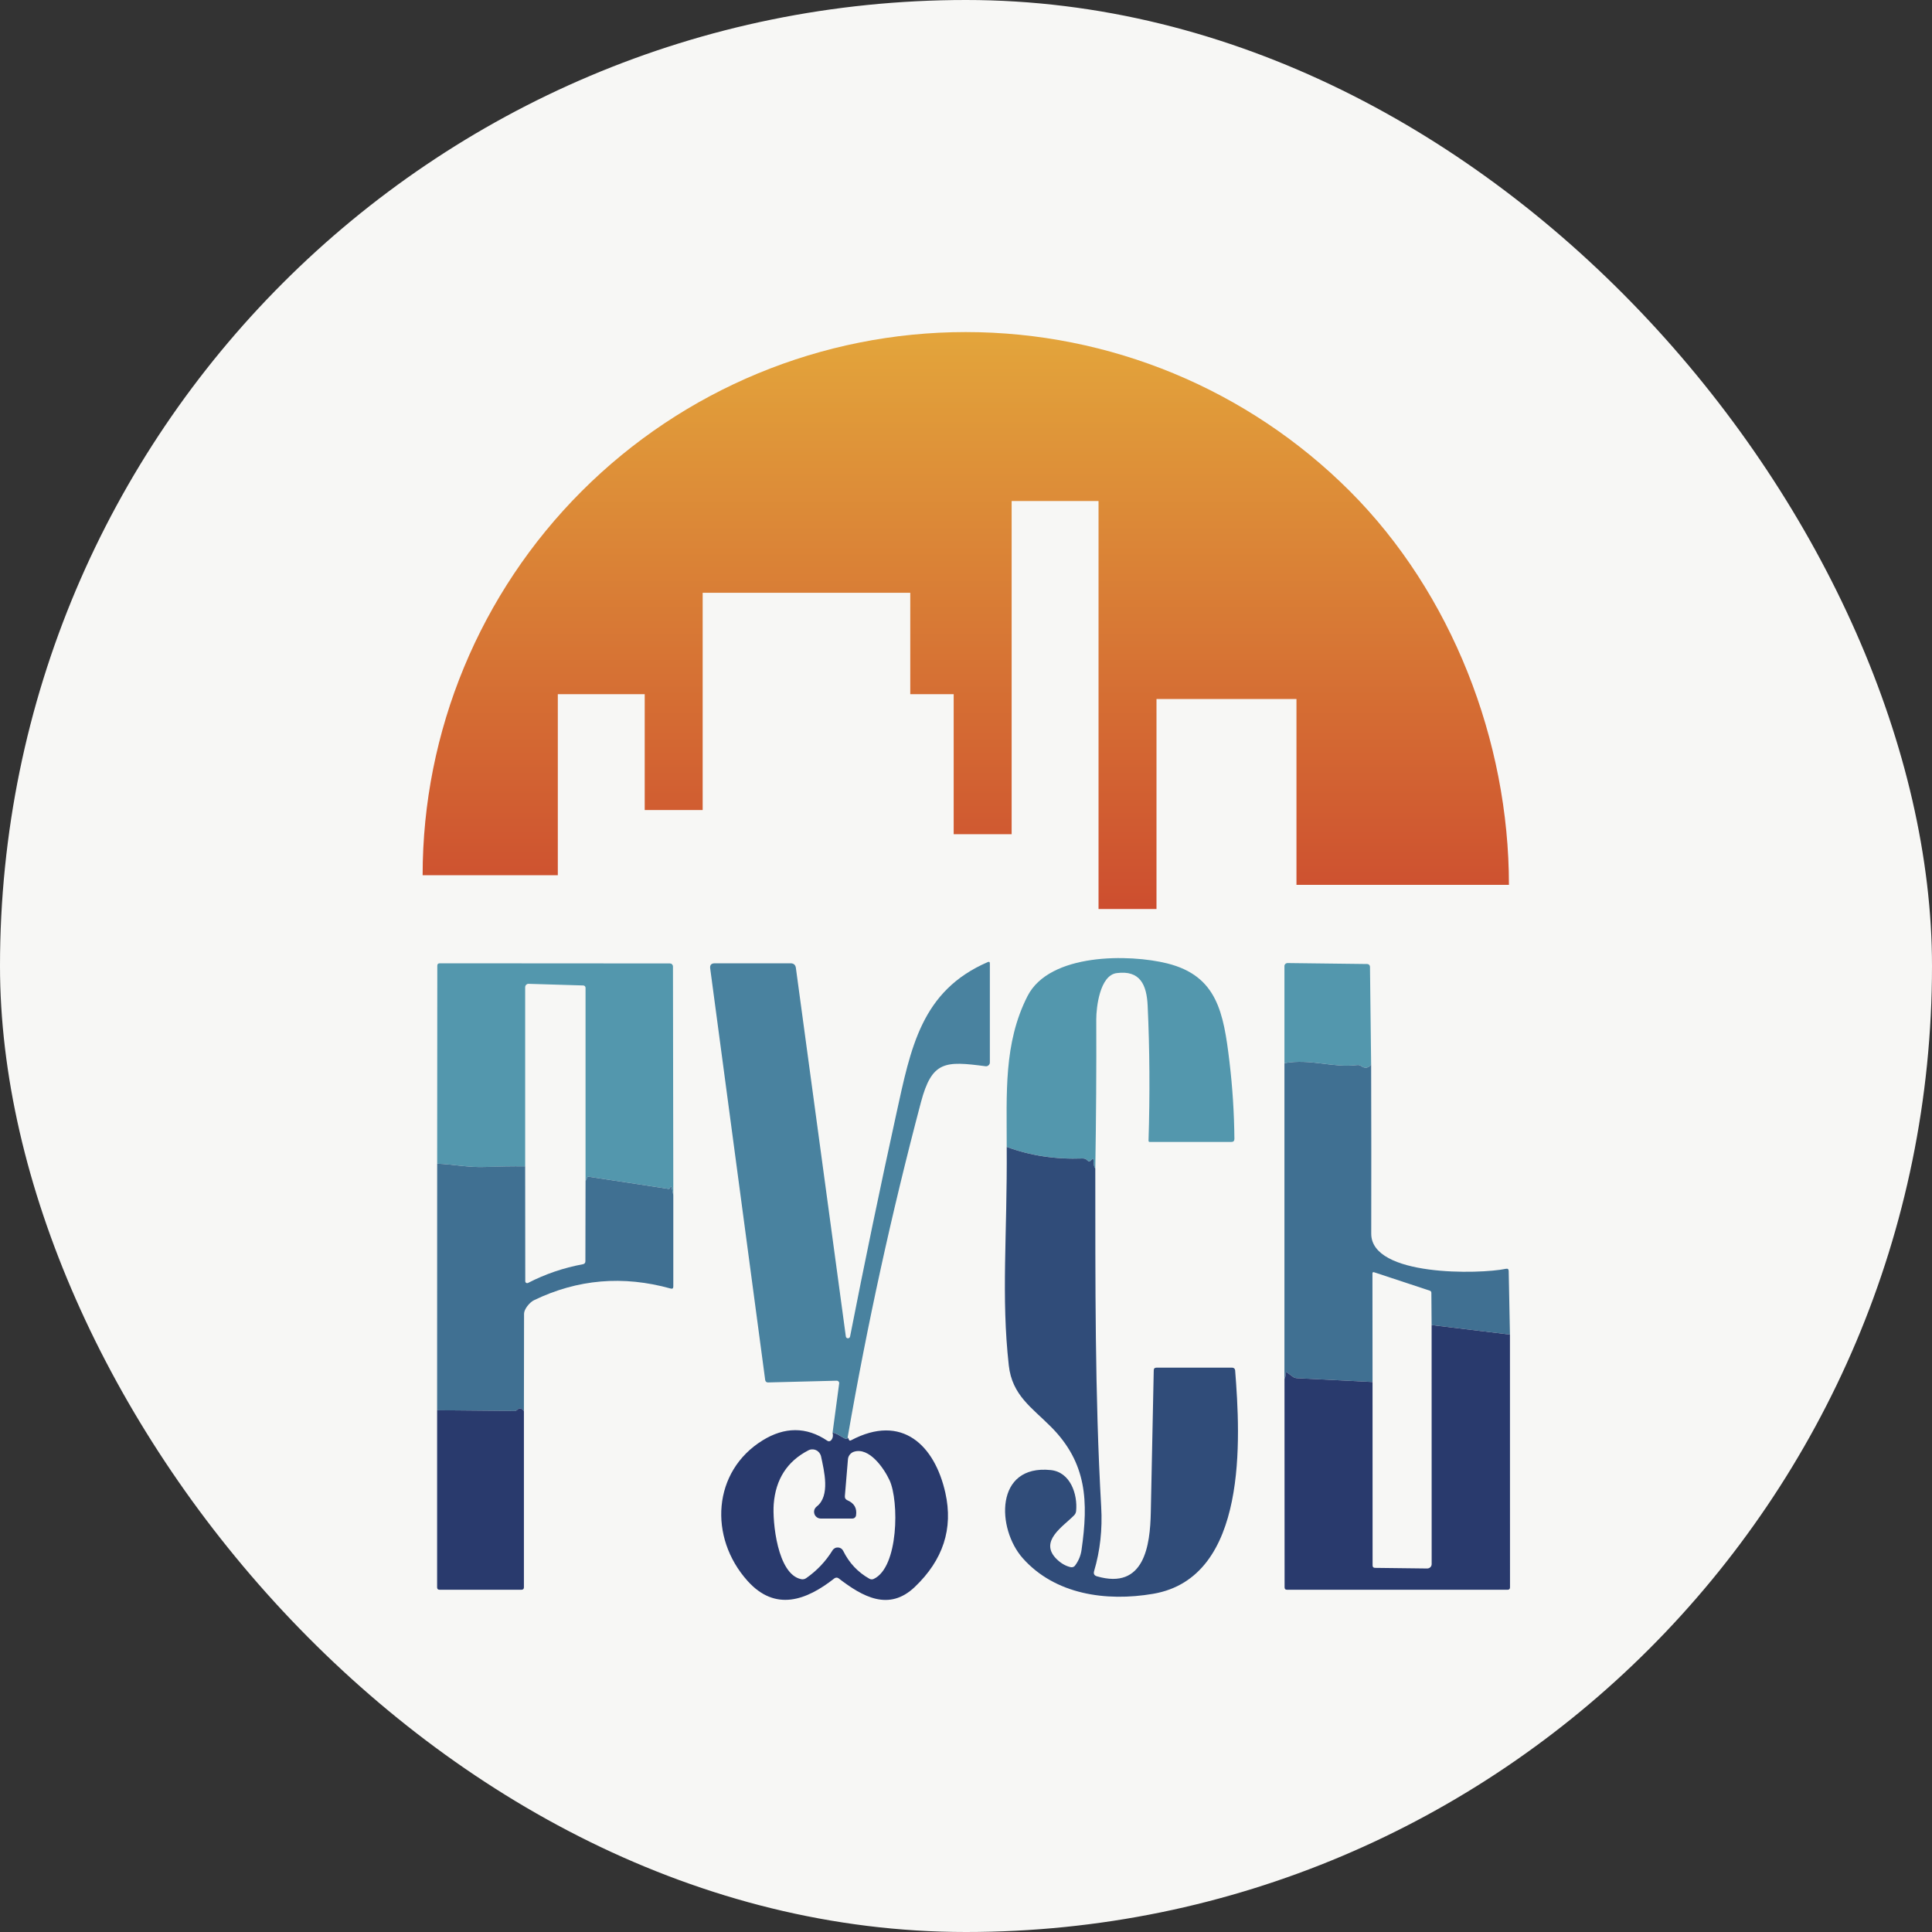
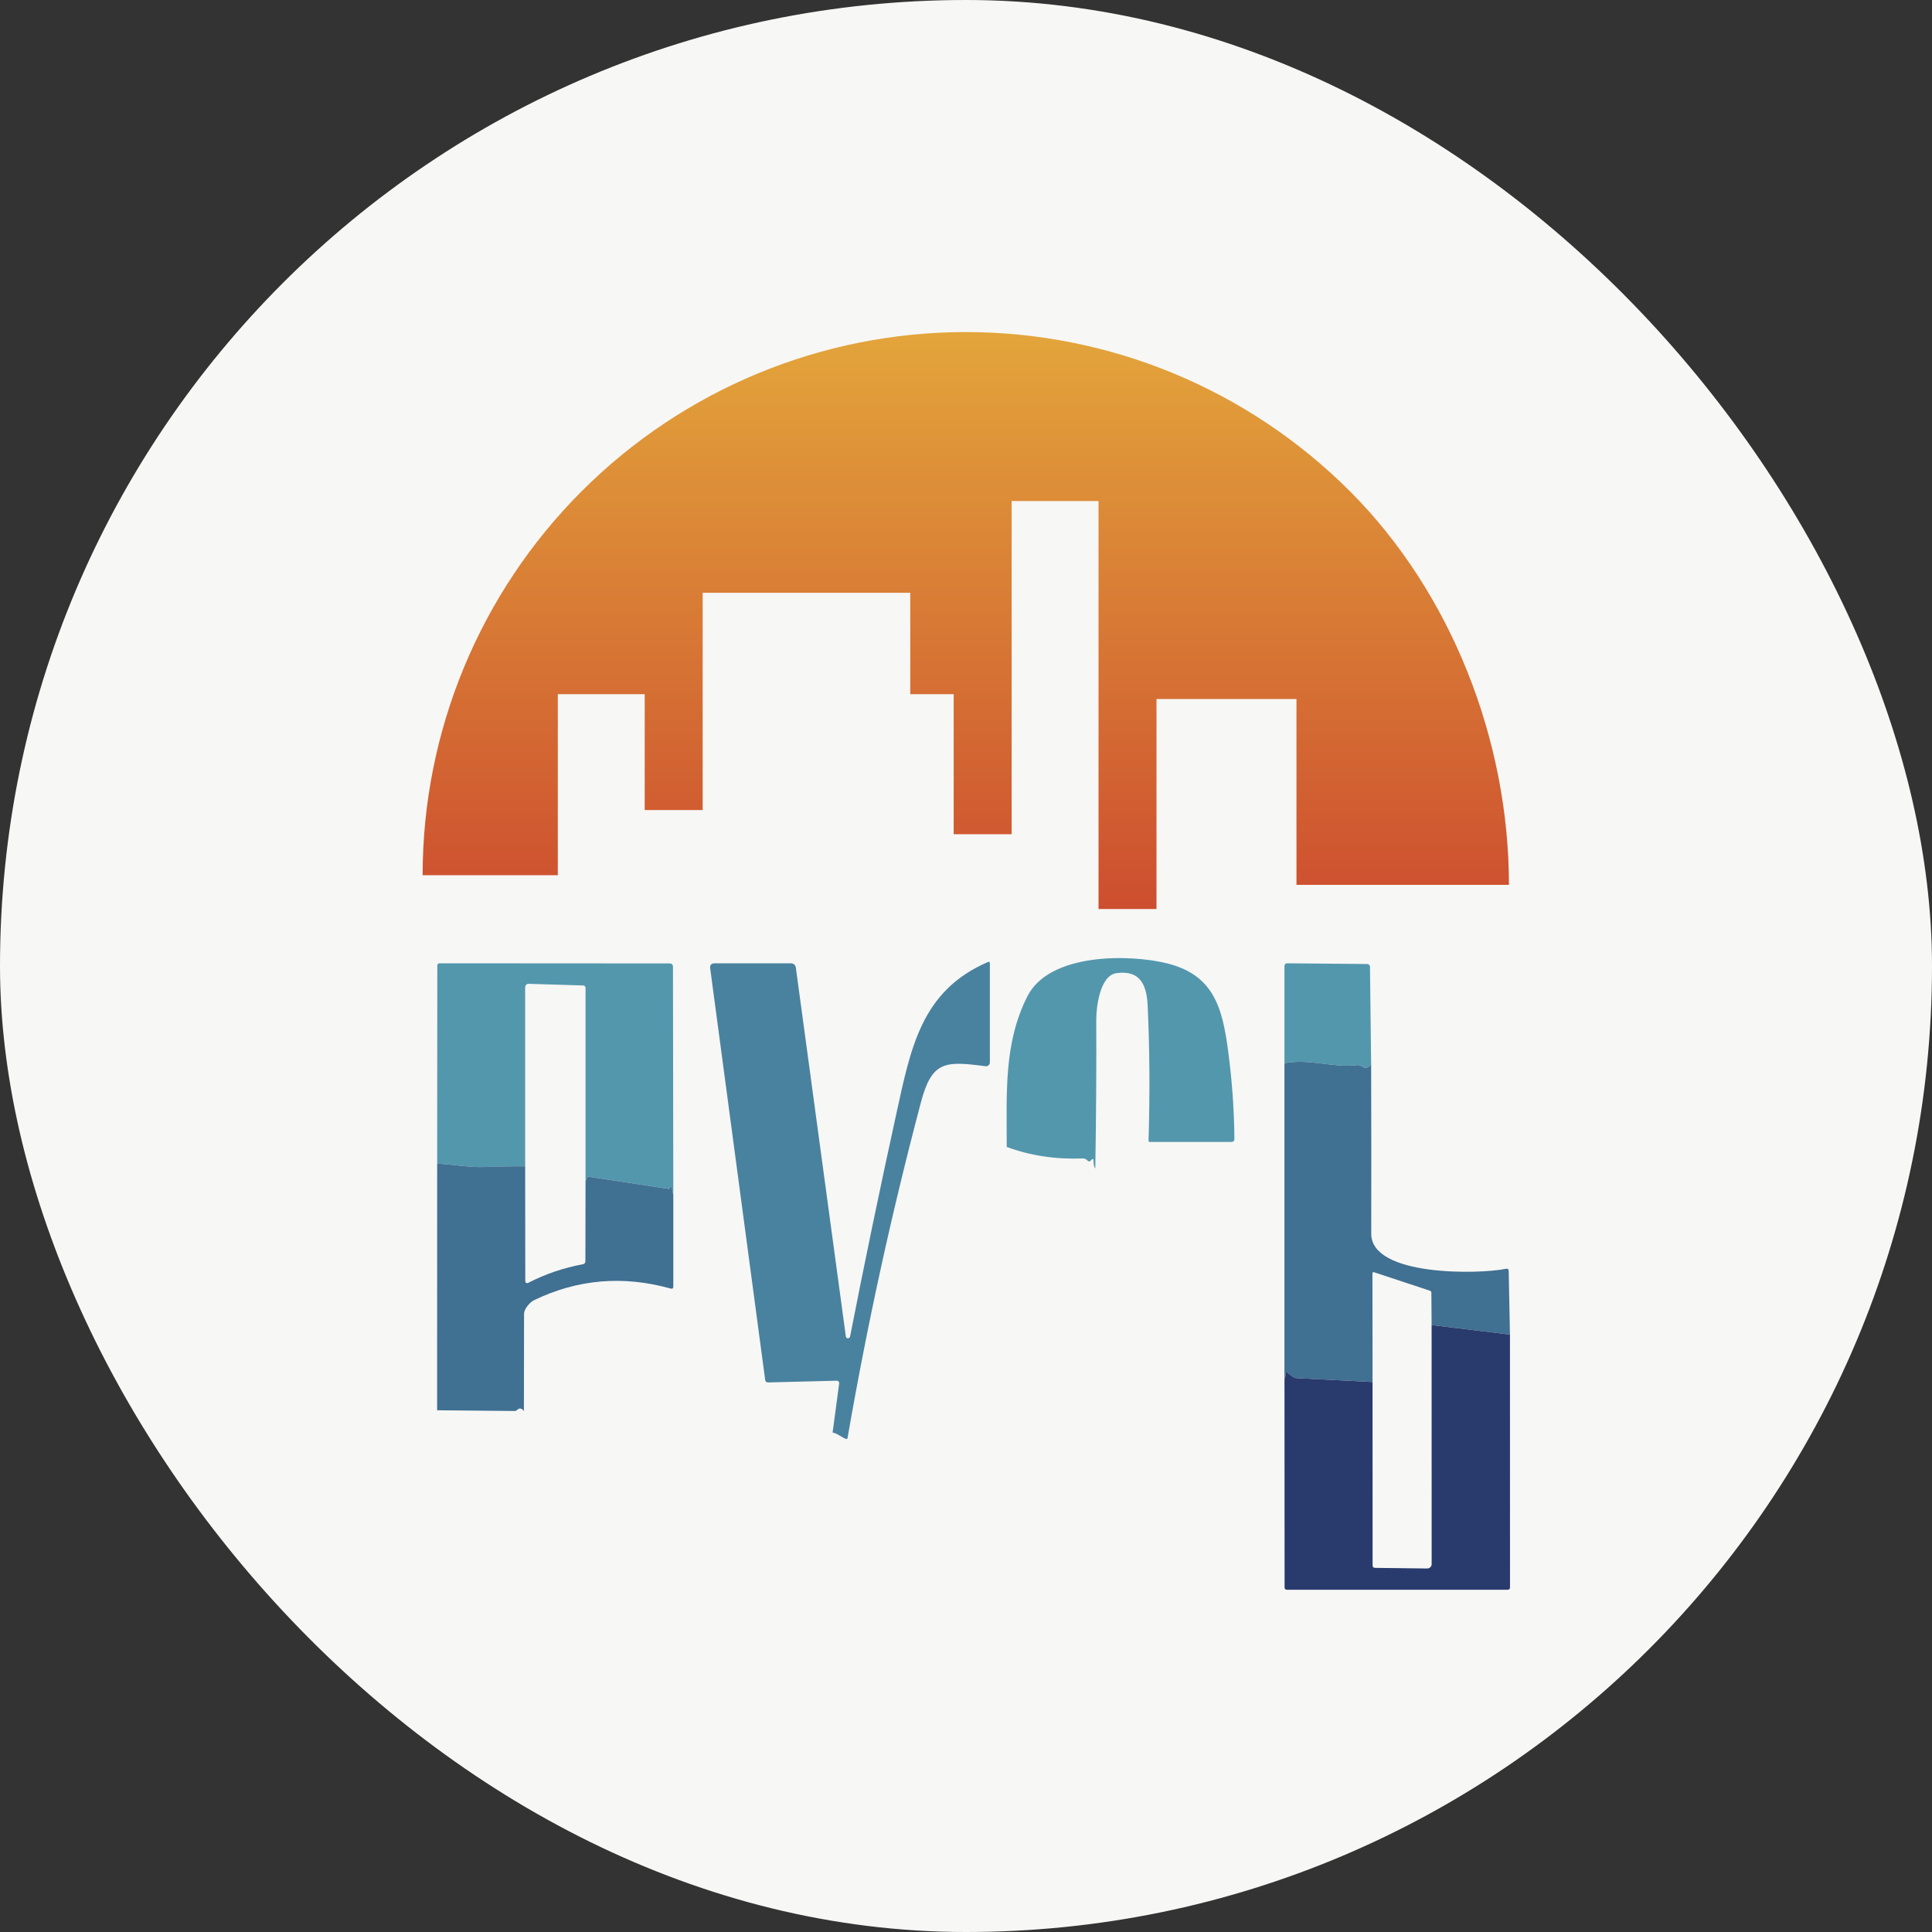
<svg xmlns="http://www.w3.org/2000/svg" width="40" height="40" viewBox="0 0 40 40" fill="none">
  <rect x="0" y="0" width="40" height="40" fill="#333333" stroke="none" />
  <rect width="40" height="40" rx="20" fill="#F7F7F5" />
  <path d="M22.677 24.194C22.653 24.162 22.641 24.112 22.641 24.044C22.642 23.988 22.626 23.979 22.593 24.019C22.566 24.052 22.539 24.054 22.513 24.026C22.487 23.997 22.454 23.983 22.414 23.985C21.851 24.005 21.328 23.926 20.843 23.746C20.845 22.647 20.775 21.602 21.273 20.624C21.731 19.725 23.391 19.752 24.169 19.947C25.201 20.206 25.333 20.967 25.455 21.983C25.518 22.512 25.552 23.043 25.557 23.578C25.558 23.621 25.536 23.643 25.493 23.643H23.803C23.8 23.643 23.796 23.642 23.793 23.641C23.79 23.64 23.788 23.638 23.785 23.635C23.783 23.633 23.782 23.63 23.78 23.627C23.779 23.624 23.779 23.621 23.779 23.618C23.809 22.658 23.803 21.726 23.761 20.822C23.741 20.389 23.605 20.083 23.12 20.147C22.769 20.192 22.697 20.862 22.697 21.101C22.701 22.13 22.694 23.161 22.677 24.194Z" fill="#5397AD" />
  <path d="M17.549 29.764C17.545 29.861 17.364 29.676 17.238 29.66L17.374 28.644C17.375 28.636 17.375 28.629 17.373 28.622C17.37 28.615 17.367 28.608 17.362 28.603C17.357 28.597 17.35 28.593 17.343 28.59C17.336 28.587 17.329 28.585 17.321 28.586L15.899 28.622C15.886 28.622 15.873 28.618 15.862 28.609C15.852 28.6 15.845 28.588 15.843 28.575L14.704 20.051C14.694 19.98 14.726 19.944 14.799 19.944H16.368C16.432 19.944 16.469 19.976 16.478 20.04L17.512 27.669C17.513 27.68 17.518 27.689 17.526 27.697C17.534 27.704 17.544 27.708 17.555 27.708C17.565 27.708 17.576 27.704 17.584 27.698C17.593 27.691 17.598 27.681 17.6 27.671C17.9 26.139 18.219 24.603 18.557 23.062C18.856 21.703 19.07 20.514 20.453 19.918C20.48 19.907 20.494 19.916 20.494 19.946V21.996C20.494 22.008 20.492 22.019 20.487 22.029C20.482 22.04 20.475 22.049 20.466 22.056C20.458 22.064 20.448 22.07 20.437 22.073C20.426 22.076 20.414 22.077 20.403 22.075C19.57 21.966 19.294 21.961 19.066 22.825C18.46 25.115 17.954 27.428 17.549 29.764Z" fill="#49829F" />
  <path d="M13.94 24.744L13.907 24.582C13.906 24.579 13.905 24.577 13.904 24.575C13.902 24.573 13.9 24.572 13.898 24.571C13.895 24.57 13.893 24.57 13.89 24.571C13.888 24.571 13.886 24.572 13.884 24.574C13.877 24.58 13.872 24.587 13.869 24.596C13.864 24.61 13.853 24.616 13.838 24.614L12.192 24.363C12.168 24.359 12.154 24.369 12.15 24.393C12.147 24.415 12.138 24.432 12.123 24.444V20.452C12.123 20.439 12.118 20.427 12.109 20.417C12.1 20.408 12.088 20.403 12.076 20.403L10.944 20.369C10.935 20.368 10.926 20.37 10.917 20.373C10.909 20.377 10.901 20.382 10.894 20.388C10.887 20.395 10.882 20.402 10.879 20.411C10.875 20.419 10.873 20.428 10.873 20.438V24.147C10.599 24.145 10.324 24.15 10.049 24.161C9.717 24.175 9.39 24.108 9.051 24.092L9.054 19.994C9.054 19.96 9.071 19.944 9.105 19.944L13.87 19.947C13.887 19.947 13.903 19.953 13.914 19.965C13.926 19.977 13.933 19.993 13.933 20.01L13.94 24.744Z" fill="#5397AD" />
-   <path d="M28.388 22.04C28.328 22.115 28.261 22.126 28.184 22.073C28.158 22.054 28.129 22.047 28.097 22.051C27.597 22.115 27.142 21.914 26.593 22.011V20.003C26.592 19.995 26.594 19.987 26.597 19.979C26.6 19.971 26.605 19.964 26.611 19.958C26.617 19.952 26.625 19.947 26.633 19.944C26.64 19.941 26.649 19.939 26.657 19.939L28.309 19.959C28.323 19.96 28.337 19.965 28.347 19.976C28.358 19.986 28.363 19.999 28.364 20.013L28.388 22.04Z" fill="#5397AD" />
+   <path d="M28.388 22.04C28.328 22.115 28.261 22.126 28.184 22.073C28.158 22.054 28.129 22.047 28.097 22.051C27.597 22.115 27.142 21.914 26.593 22.011V20.003C26.592 19.995 26.594 19.987 26.597 19.979C26.6 19.971 26.605 19.964 26.611 19.958C26.617 19.952 26.625 19.947 26.633 19.944L28.309 19.959C28.323 19.96 28.337 19.965 28.347 19.976C28.358 19.986 28.363 19.999 28.364 20.013L28.388 22.04Z" fill="#5397AD" />
  <path d="M28.388 22.04C28.392 23.211 28.392 24.378 28.39 25.542C28.388 26.434 30.638 26.383 31.18 26.269C31.216 26.262 31.234 26.276 31.236 26.313L31.262 27.631L29.64 27.434L29.635 26.769C29.635 26.744 29.624 26.728 29.6 26.721L28.45 26.341C28.426 26.333 28.415 26.342 28.415 26.367L28.417 28.613L26.852 28.534C26.818 28.532 26.788 28.521 26.762 28.501L26.659 28.424C26.632 28.404 26.619 28.411 26.619 28.444C26.618 28.488 26.61 28.521 26.593 28.542L26.593 22.011C27.142 21.914 27.597 22.115 28.097 22.051C28.129 22.047 28.158 22.054 28.184 22.073C28.261 22.126 28.328 22.115 28.388 22.04Z" fill="#407092" />
-   <path d="M20.843 23.746C21.328 23.926 21.851 24.006 22.414 23.985C22.454 23.984 22.487 23.997 22.513 24.026C22.539 24.055 22.566 24.052 22.593 24.019C22.626 23.98 22.642 23.988 22.641 24.044C22.641 24.113 22.653 24.163 22.677 24.194C22.679 26.529 22.666 28.863 22.799 31.197C22.826 31.663 22.777 32.108 22.652 32.529C22.636 32.585 22.656 32.62 22.711 32.636C23.695 32.922 23.812 31.993 23.826 31.314C23.847 30.334 23.867 29.353 23.887 28.371C23.887 28.334 23.906 28.316 23.943 28.316H25.514C25.529 28.316 25.543 28.322 25.554 28.332C25.564 28.342 25.571 28.355 25.572 28.37C25.682 29.759 25.85 32.661 23.875 32.998C22.898 33.165 21.841 33.011 21.175 32.261C20.633 31.651 20.592 30.317 21.754 30.436C22.162 30.478 22.313 30.937 22.28 31.284C22.276 31.318 22.262 31.349 22.238 31.373C22.012 31.605 21.504 31.909 21.875 32.278C21.966 32.367 22.064 32.424 22.169 32.447C22.186 32.45 22.203 32.449 22.219 32.443C22.235 32.437 22.248 32.427 22.258 32.413C22.33 32.317 22.375 32.209 22.392 32.09C22.536 31.085 22.504 30.292 21.764 29.545C21.365 29.143 20.955 28.89 20.886 28.269C20.726 26.838 20.855 25.589 20.843 23.746Z" fill="#304C79" />
  <path d="M10.873 24.147L10.875 26.527C10.875 26.534 10.877 26.54 10.88 26.546C10.883 26.552 10.888 26.557 10.894 26.56C10.899 26.564 10.906 26.566 10.913 26.566C10.919 26.566 10.926 26.565 10.932 26.562C11.291 26.377 11.669 26.248 12.067 26.175C12.102 26.168 12.12 26.147 12.12 26.112L12.123 24.444C12.138 24.432 12.147 24.415 12.15 24.393C12.154 24.369 12.168 24.359 12.192 24.363L13.838 24.614C13.853 24.616 13.864 24.61 13.869 24.596C13.872 24.587 13.877 24.58 13.884 24.574C13.886 24.572 13.888 24.571 13.89 24.57C13.893 24.57 13.895 24.57 13.898 24.571C13.9 24.572 13.902 24.573 13.904 24.575C13.905 24.577 13.906 24.579 13.907 24.582L13.94 24.744V26.637C13.94 26.674 13.922 26.688 13.886 26.678C12.9 26.403 11.956 26.484 11.055 26.92C10.962 26.965 10.85 27.108 10.85 27.198C10.849 27.87 10.848 28.543 10.847 29.217C10.813 29.162 10.757 29.14 10.712 29.187C10.696 29.204 10.675 29.213 10.651 29.213L9.05 29.198L9.051 24.092C9.39 24.108 9.717 24.175 10.049 24.161C10.324 24.149 10.599 24.145 10.873 24.147Z" fill="#407092" />
  <path d="M31.262 27.631L31.263 32.865C31.263 32.898 31.246 32.914 31.214 32.914H26.646C26.612 32.914 26.596 32.898 26.596 32.864L26.594 28.542C26.61 28.521 26.618 28.488 26.619 28.444C26.619 28.411 26.632 28.404 26.659 28.424L26.762 28.501C26.788 28.521 26.819 28.532 26.852 28.534L28.417 28.613L28.418 32.41C28.418 32.443 28.434 32.46 28.467 32.461L29.549 32.474C29.561 32.474 29.573 32.471 29.584 32.467C29.596 32.462 29.606 32.456 29.614 32.447C29.623 32.439 29.63 32.429 29.634 32.418C29.639 32.407 29.641 32.395 29.641 32.383L29.64 27.434L31.262 27.631Z" fill="#293A6D" />
-   <path d="M10.847 29.216V32.864C10.847 32.897 10.83 32.914 10.796 32.914H9.1C9.067 32.914 9.05 32.897 9.05 32.864V29.197L10.651 29.212C10.675 29.212 10.696 29.204 10.712 29.186C10.757 29.139 10.813 29.161 10.847 29.216Z" fill="#293A6D" />
-   <path d="M17.238 29.661C17.364 29.677 17.545 29.861 17.549 29.765C17.559 29.769 17.568 29.781 17.574 29.802C17.582 29.826 17.597 29.832 17.62 29.82C18.676 29.26 19.353 29.924 19.573 30.909C19.738 31.649 19.526 32.298 18.939 32.857C18.404 33.366 17.86 33.061 17.362 32.677C17.35 32.668 17.335 32.663 17.32 32.663C17.305 32.663 17.29 32.668 17.277 32.677C16.692 33.137 16.052 33.37 15.478 32.732C14.664 31.825 14.755 30.46 15.788 29.822C16.24 29.542 16.692 29.534 17.127 29.828C17.156 29.847 17.183 29.844 17.206 29.82C17.242 29.781 17.253 29.728 17.238 29.661ZM17.458 32.11C17.581 32.36 17.762 32.552 18 32.686C18.014 32.694 18.029 32.699 18.044 32.699C18.06 32.7 18.075 32.697 18.089 32.69C18.606 32.451 18.615 31.077 18.418 30.649C18.306 30.406 17.997 29.951 17.676 30.058C17.644 30.069 17.615 30.09 17.594 30.117C17.572 30.144 17.559 30.177 17.556 30.211L17.492 30.976C17.489 31.016 17.506 31.044 17.542 31.06C17.687 31.122 17.747 31.228 17.723 31.377C17.72 31.395 17.711 31.41 17.697 31.422C17.684 31.434 17.666 31.44 17.648 31.44H16.994C16.965 31.44 16.936 31.431 16.913 31.414C16.889 31.397 16.871 31.373 16.862 31.346C16.853 31.318 16.852 31.289 16.86 31.261C16.869 31.233 16.886 31.209 16.909 31.191C17.195 30.969 17.061 30.447 16.999 30.153C16.993 30.126 16.98 30.1 16.963 30.077C16.945 30.055 16.923 30.037 16.897 30.025C16.872 30.013 16.843 30.007 16.815 30.008C16.787 30.008 16.759 30.015 16.734 30.029C16.297 30.256 16.059 30.627 16.019 31.141C15.991 31.498 16.092 32.595 16.588 32.695C16.606 32.699 16.625 32.699 16.643 32.695C16.661 32.691 16.679 32.683 16.694 32.672C16.914 32.518 17.095 32.327 17.236 32.099C17.248 32.079 17.265 32.064 17.285 32.053C17.305 32.042 17.328 32.038 17.351 32.039C17.373 32.04 17.395 32.047 17.414 32.059C17.433 32.072 17.448 32.089 17.458 32.11Z" fill="#293A6D" />
  <path d="M27.947 10.169C30.056 12.278 31.241 15.338 31.241 18.32H26.842V14.472H23.944V18.82H22.744V10.373H20.945V17.271H19.745V14.372H18.846V12.273H14.548V16.771H13.348V14.372H11.549V18.12H8.75C8.75 15.138 9.935 12.278 12.044 10.169C14.153 8.06 17.013 6.875 19.995 6.875C22.978 6.875 25.838 8.06 27.947 10.169Z" fill="url(#paint0_linear_3773_4235)" />
  <defs>
    <linearGradient id="paint0_linear_3773_4235" x1="19.995" y1="6.875" x2="19.995" y2="18.82" gradientUnits="userSpaceOnUse">
      <stop stop-color="#E3A53B" />
      <stop offset="1" stop-color="#CD4E2F" />
    </linearGradient>
  </defs>
</svg>